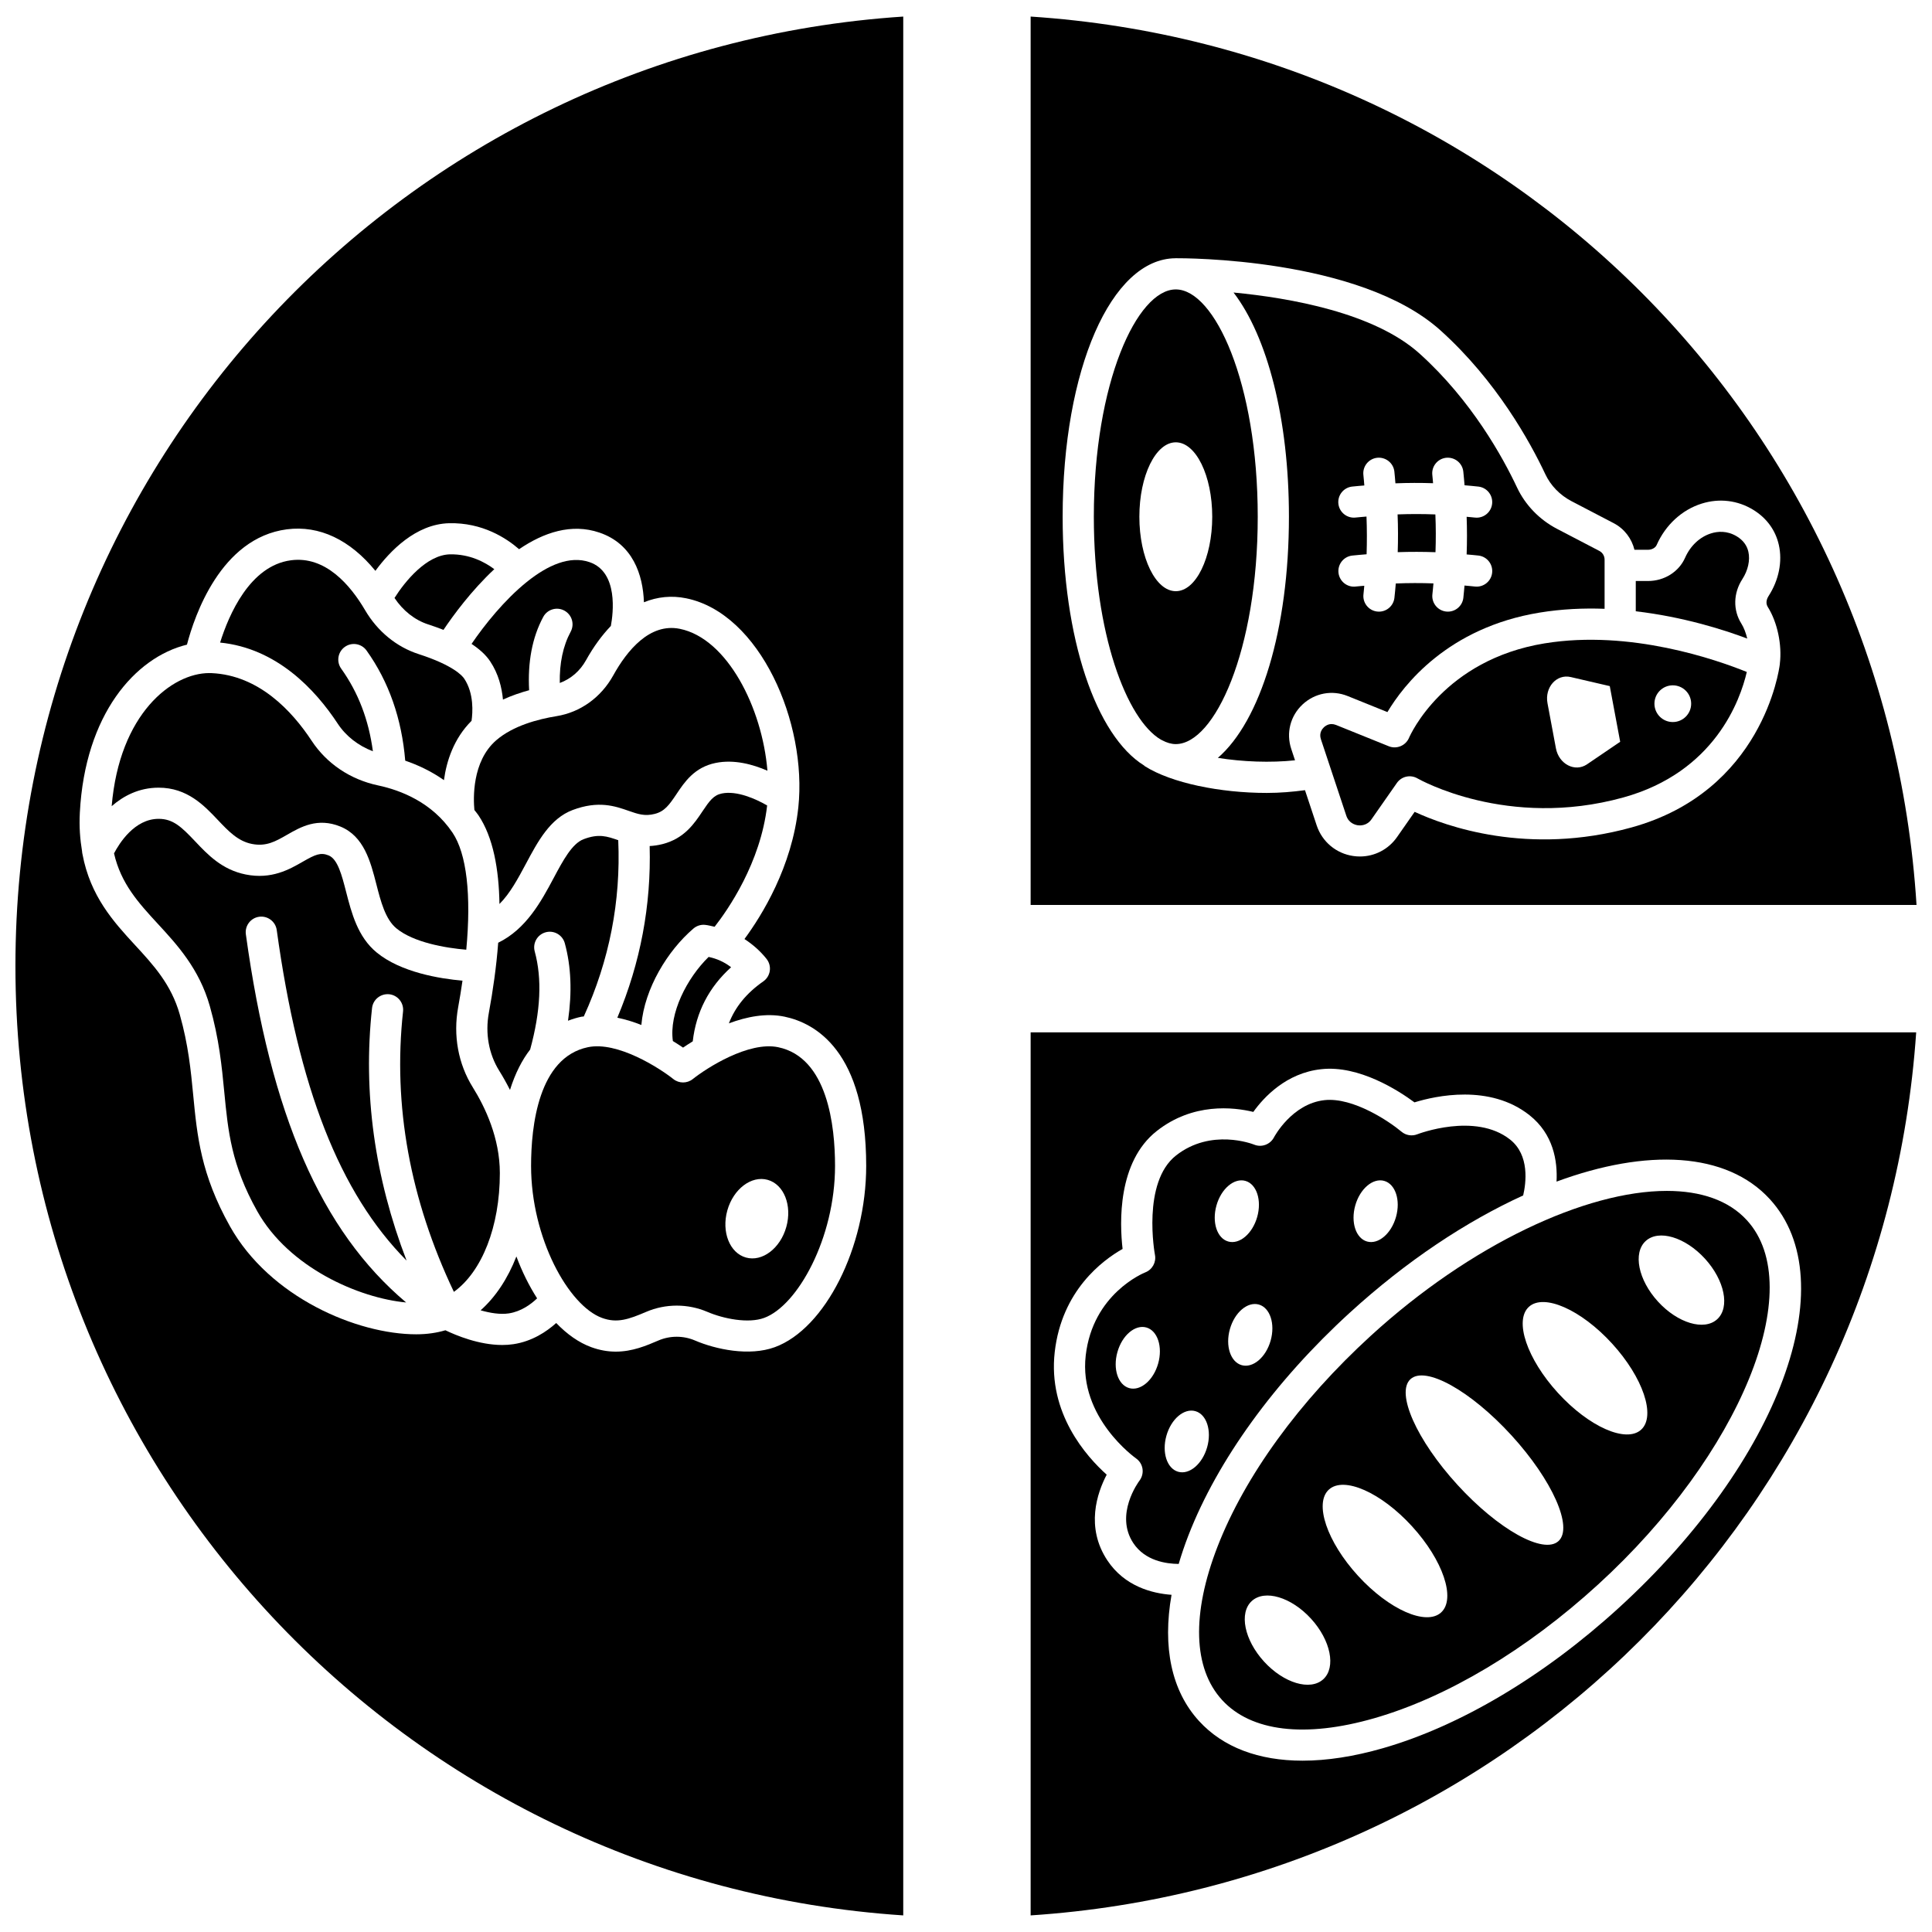
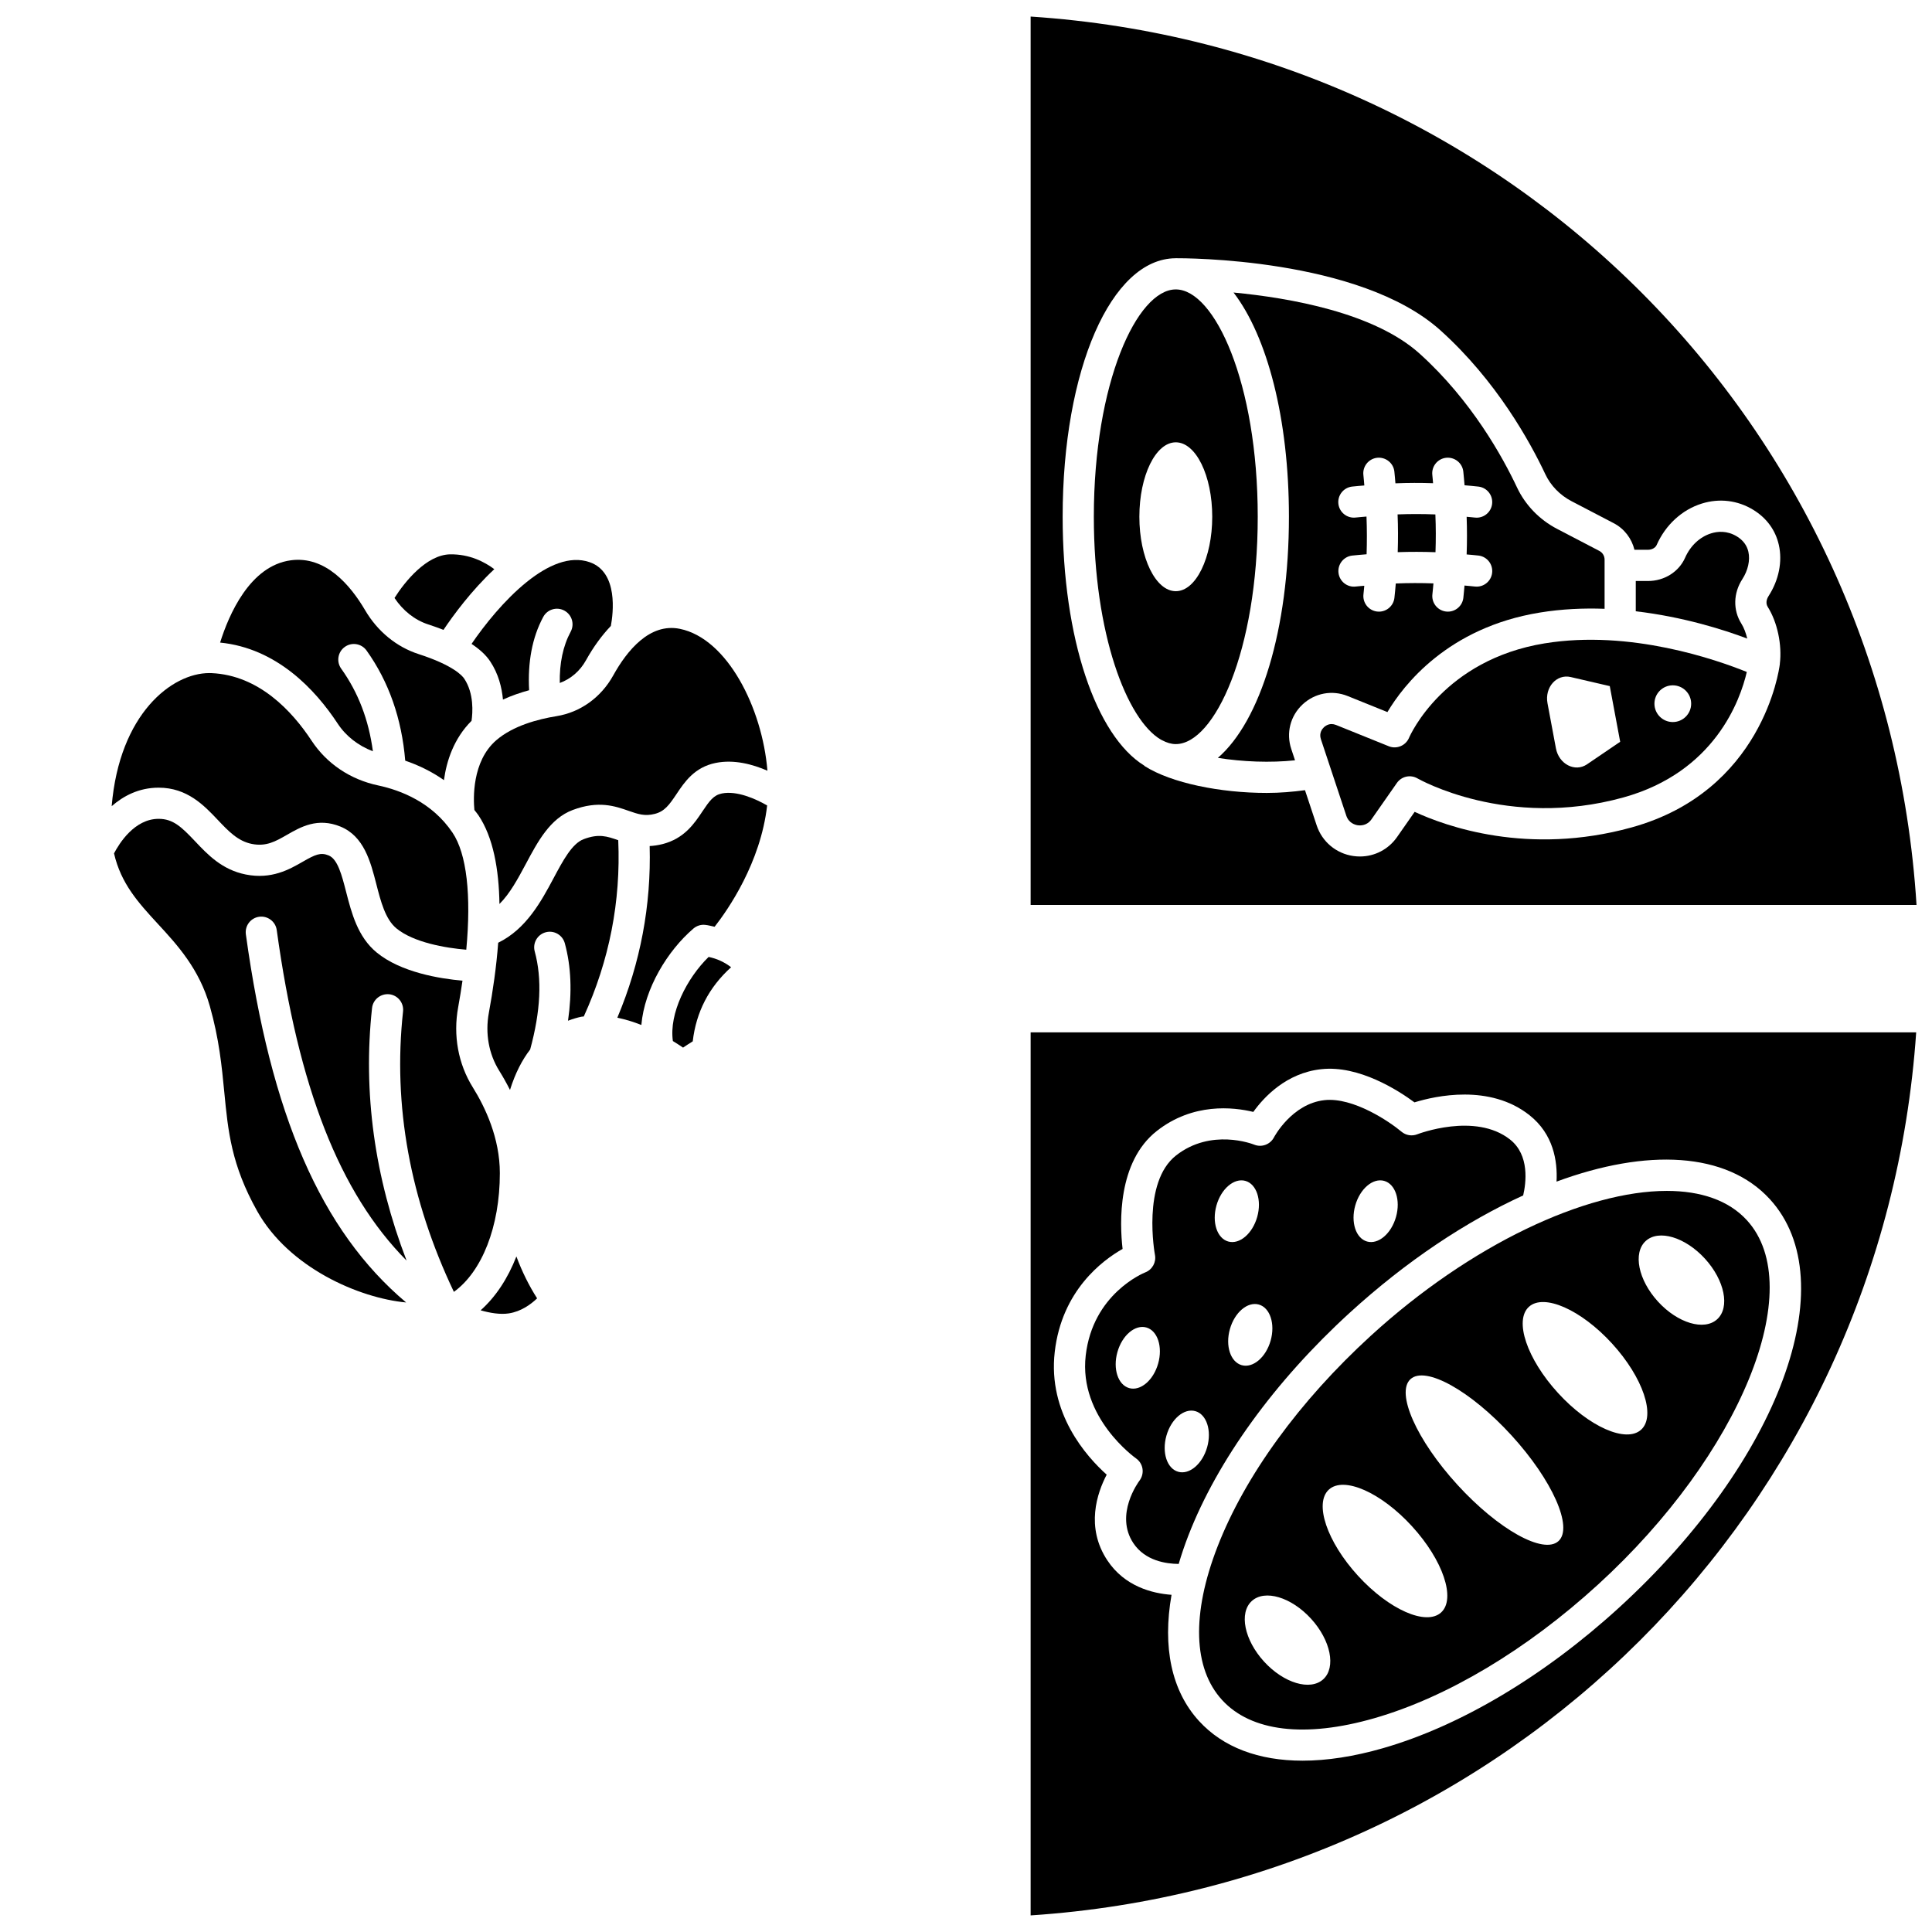
<svg xmlns="http://www.w3.org/2000/svg" width="800px" height="800px" version="1.1" viewBox="144 144 512 512">
  <defs>
    <clipPath id="c">
      <path d="m417 417h234.9v234.9h-234.9z" />
    </clipPath>
    <clipPath id="b">
      <path d="m148.09 148.09h235.91v503.81h-235.91z" />
    </clipPath>
    <clipPath id="a">
      <path d="m417 148.09h234.9v235.91h-234.9z" />
    </clipPath>
  </defs>
  <g clip-path="url(#c)">
    <path d="m417.13 651.6c126.21-8.305 226.03-107.84 234.68-234.02h-234.68zm6.387-149.33c1.871-16.238 12.609-24.25 17.98-27.289-0.793-6.871-1.379-23.082 9.094-31.285 9.57-7.496 20.227-6.316 25.547-5.027 2.793-3.894 8.727-10.316 17.988-11.32 10.02-1.121 20.523 5.68 24.723 8.789 5.566-1.719 19.945-4.926 30.461 3.383 6.352 5.019 7.481 12.137 7.188 17.621 23.922-8.836 45.031-7.926 56.555 4.68 20.012 21.906 2.461 69.426-39.961 108.19-19.855 18.141-42.09 31.387-62.621 37.285-7.68 2.207-14.824 3.301-21.285 3.301-11.637 0-21.066-3.543-27.438-10.516-7.293-7.977-9.715-19.562-7.281-33.438-5.09-0.371-12.398-2.203-16.992-9.102-5.863-8.816-2.711-17.93-0.191-22.738-5.348-4.789-15.645-16.277-13.766-32.535z" />
  </g>
  <path d="m445.05 530.48c0.926 0.645 1.551 1.641 1.723 2.754 0.172 1.117-0.117 2.25-0.797 3.148-0.266 0.352-6.648 9.016-1.621 16.578 3.141 4.715 8.746 5.473 12.012 5.5 0.723-2.465 1.578-4.988 2.574-7.562 7.727-19.914 22.91-40.871 42.766-59.016 15.035-13.734 30.863-24.188 45.949-31.078 0.762-3.269 1.758-10.68-3.469-14.812-9.246-7.309-24.441-1.453-24.594-1.395-1.418 0.559-3.027 0.289-4.188-0.688-3.09-2.602-12.75-9.184-20.391-8.359-8.664 0.941-13.352 9.77-13.402 9.863-0.988 1.891-3.269 2.734-5.234 1.934-0.445-0.184-11.426-4.414-20.699 2.852-9.121 7.141-5.652 26.148-5.609 26.34 0.387 1.965-0.691 3.93-2.562 4.656-0.551 0.219-13.91 5.734-15.785 22.02-1.902 16.473 13.176 27.16 13.328 27.266zm58.109-67.02c1.25-4.438 4.684-7.352 7.668-6.512 2.984 0.844 4.383 5.121 3.129 9.555-1.25 4.438-4.684 7.352-7.668 6.512-2.977-0.836-4.379-5.117-3.129-9.555zm-22.426 35.812c-1.25 4.438-4.684 7.352-7.668 6.512-2.981-0.844-4.383-5.121-3.129-9.555 1.25-4.438 4.684-7.352 7.668-6.512 2.981 0.844 4.383 5.117 3.129 9.555zm-14.359-35.812c1.25-4.438 4.684-7.352 7.668-6.512 2.981 0.844 4.383 5.121 3.129 9.555-1.25 4.438-4.684 7.352-7.668 6.512-2.981-0.836-4.379-5.117-3.129-9.555zm-13.262 61.02c1.25-4.438 4.684-7.352 7.668-6.512 2.984 0.844 4.383 5.121 3.129 9.555-1.258 4.434-4.684 7.352-7.668 6.512-2.981-0.836-4.383-5.117-3.129-9.555zm-12.984-22.172c1.25-4.438 4.684-7.352 7.668-6.512 2.981 0.844 4.383 5.121 3.129 9.555-1.25 4.438-4.684 7.352-7.668 6.512-2.981-0.84-4.383-5.121-3.129-9.555z" />
  <path d="m466.65 553.89c-6.898 17.793-6.473 32.215 1.203 40.613 7.668 8.402 22 10.121 40.34 4.848 19.328-5.559 40.398-18.145 59.328-35.449 37.699-34.453 55.762-78.652 39.434-96.516-4.828-5.289-12.23-7.785-21.227-7.785-21.418 0-51.898 14.125-78.441 38.383-18.934 17.309-33.363 37.16-40.637 55.906zm28.031 35.129c-3.438 3.141-10.461 1.043-15.695-4.68-5.231-5.727-6.688-12.91-3.25-16.051 3.438-3.141 10.461-1.043 15.695 4.68 5.231 5.719 6.684 12.91 3.25 16.051zm85.449-116.14c3.438-3.141 10.461-1.043 15.695 4.68 5.231 5.727 6.688 12.91 3.25 16.051s-10.461 1.043-15.695-4.68c-5.234-5.723-6.688-12.91-3.25-16.051zm-30.957 17.445c3.957-3.613 13.824 0.738 22.039 9.73 8.215 8.988 11.668 19.207 7.711 22.824-3.957 3.613-13.824-0.738-22.039-9.73-8.219-8.992-11.672-19.207-7.711-22.824zm-31.379 19.164c3.957-3.613 15.945 3.062 26.777 14.91 10.828 11.852 16.402 24.391 12.445 28.008-3.957 3.613-15.945-3.062-26.777-14.91-10.832-11.855-16.402-24.395-12.445-28.008zm0.41 39c8.215 8.988 11.668 19.207 7.711 22.828-3.957 3.613-13.824-0.738-22.039-9.73-8.215-8.988-11.668-19.207-7.711-22.828 3.961-3.613 13.828 0.742 22.039 9.73z" />
  <path d="m335.3 354.28c-2.188 0.445-3.269 1.934-5.141 4.734-2.148 3.219-4.82 7.227-10.621 8.688-1.203 0.301-2.316 0.453-3.371 0.508 0.422 15.699-2.441 30.957-8.566 45.488 2.195 0.469 4.34 1.117 6.363 1.934 0.844-9.691 6.961-19.707 13.801-25.559 0.859-0.73 1.961-1.094 3.102-0.973 0.875 0.086 1.68 0.332 2.516 0.5 3.512-4.488 12.18-16.926 13.918-32.145-3.004-1.738-8.027-3.984-12-3.176z" />
  <path d="m257.49 309.48c1.445 0.469 2.769 0.949 4.035 1.445 2.535-3.781 7.352-10.379 13.473-16.09-2.504-1.867-6.508-4.023-11.77-3.93-6.215 0.16-11.914 7.184-14.68 11.562 2.238 3.356 5.352 5.852 8.941 7.012z" />
  <path d="m291.48 333.79c-4.816 0.777-11.496 2.512-15.973 6.387-6.488 5.621-6.066 15.578-5.789 18.48 0.352 0.473 0.73 0.887 1.066 1.387 3.93 5.844 5.43 14.344 5.578 23.523 2.801-2.797 4.883-6.676 7.039-10.707 3.133-5.871 6.371-11.941 12.355-14.199 6.848-2.578 11.277-1.027 14.84 0.219 2.469 0.863 4.266 1.488 6.91 0.812 2.59-0.652 3.82-2.34 5.777-5.262 2.109-3.16 4.734-7.094 10.352-8.242 4.906-1.004 9.895 0.383 13.742 2.059-1.379-16.711-10.66-35.035-23.199-37.598-8.016-1.641-14.035 5.797-17.652 12.324-3.242 5.856-8.73 9.797-15.047 10.816z" />
  <path d="m322.32 419.89c1.012 0.625 1.945 1.223 2.699 1.738 0.723-0.496 1.602-1.066 2.566-1.66 0.891-7.742 4.281-14.336 10.164-19.637-1.766-1.367-3.742-2.273-5.957-2.734-5.789 5.656-10.52 14.98-9.473 22.293z" />
  <path d="m298.09 413.44c0.203-0.043 0.414-0.027 0.621-0.066 6.773-14.84 9.836-30.527 9.129-46.711-2.984-1.043-5.16-1.789-9.164-0.273-3.078 1.16-5.461 5.629-7.984 10.359-3.242 6.078-7.231 13.461-14.664 17.086-0.484 6.422-1.414 12.824-2.477 18.578-1.004 5.453-0.02 10.91 2.762 15.367 0.93 1.488 1.895 3.191 2.84 5.062 1.41-4.496 3.258-8.012 5.344-10.707 2.785-10.191 3.195-18.711 1.211-25.996-0.598-2.203 0.699-4.473 2.898-5.074 2.191-0.605 4.469 0.699 5.074 2.898 1.688 6.184 1.945 12.977 0.852 20.539 1.25-0.48 2.461-0.832 3.559-1.062z" />
  <path d="m201.7 361.27c2.867 3.023 5.344 5.641 9.043 6.379 3.789 0.75 6.246-0.648 9.348-2.434 3.602-2.066 8.078-4.637 14.129-2.164 6.246 2.555 7.984 9.309 9.516 15.27 1.172 4.57 2.387 9.297 5.32 11.707 4.562 3.75 13.031 5.199 18.512 5.652 1.352-14.461 0.121-25.422-3.644-31.016-5.414-8.035-13.715-11.246-19.727-12.523-7.363-1.562-13.617-5.766-17.617-11.844-5.176-7.863-13.98-17.355-26.52-17.914-0.199-0.008-0.402-0.012-0.602-0.012-9.91 0-23.812 10.777-25.863 35.273 3.113-2.719 7.227-4.902 12.441-4.902 7.586-0.008 12.066 4.727 15.664 8.527z" />
  <path d="m269.3 432.16c-3.879-6.215-5.254-13.758-3.879-21.242 0.445-2.418 0.809-4.742 1.145-7.031-5.996-0.523-16.332-2.191-22.758-7.481-5.016-4.129-6.641-10.453-8.078-16.035-1.148-4.469-2.234-8.691-4.637-9.676-2.117-0.859-3.496-0.266-6.891 1.688-3.481 2-8.246 4.734-15.074 3.367-6.285-1.25-10.078-5.262-13.426-8.801-3.598-3.801-5.82-5.949-9.66-5.949-6.402 0-10.445 6.512-11.824 9.156 1.836 7.996 6.426 13.043 11.555 18.609 5.168 5.602 11.027 11.957 13.832 21.863 2.481 8.766 3.168 15.91 3.836 22.824 0.996 10.332 1.855 19.262 8.715 31.504 8.438 15.062 27.082 23.062 39.473 24.211-22.59-19.043-35.859-49.695-42.473-97.562-0.309-2.262 1.27-4.348 3.527-4.656 2.242-0.309 4.348 1.266 4.656 3.527 5.762 41.762 16.598 69.613 34.41 87.594-8.465-22.047-11.605-44.484-9.152-66.926 0.246-2.269 2.297-3.883 4.559-3.656 2.269 0.246 3.902 2.289 3.656 4.559-2.723 24.922 1.867 49.895 13.473 74.309 7.422-5.352 12.18-17.258 12.18-31.465 0.004-9.297-3.894-17.488-7.164-22.73z" />
-   <path d="m322.44 429.96c-3.644-2.898-14.816-10.09-22.648-8.438-13.098 2.742-15.051 20.883-15.051 31.453 0 19.113 9.918 37.031 18.785 40.281 4.019 1.477 7.113 0.371 11.734-1.605 2.57-1.098 5.328-1.648 8.086-1.648 2.762 0 5.516 0.551 8.09 1.648 4.32 1.852 10.887 3.148 15.074 1.605 8.867-3.25 18.785-21.168 18.785-40.281 0-10.566-1.953-28.711-15.055-31.449-7.84-1.648-19.004 5.531-22.648 8.438-1.5 1.199-3.648 1.199-5.152-0.004zm14.309 34.82c1.59-5.684 6.379-9.316 10.695-8.109s6.527 6.797 4.938 12.48-6.379 9.316-10.695 8.109-6.527-6.797-4.938-12.48z" />
  <path d="m271.37 491.25c2.481 0.703 5.164 1.16 7.453 0.816 3.309-0.5 5.898-2.438 7.519-3.988-2.121-3.309-3.981-7.051-5.492-11.102-2.281 5.852-5.5 10.727-9.48 14.273z" />
  <path d="m273.91 319.28c2.203 3.316 3.082 6.934 3.379 10.117 2.305-1.062 4.664-1.859 6.934-2.481-0.398-7.379 0.785-13.934 3.738-19.422 1.078-2.012 3.586-2.769 5.594-1.68 2.008 1.082 2.762 3.586 1.68 5.594-2.035 3.785-2.984 8.359-2.887 13.59 2.867-1.051 5.344-3.133 6.953-6.035 2.008-3.613 4.227-6.606 6.586-9.082 0.605-3.258 2.039-14.297-5.676-16.914-5.25-1.789-11.059 0.848-16.426 5.113-0.027 0.023-0.039 0.059-0.066 0.078-0.027 0.023-0.07 0.027-0.098 0.051-5.894 4.731-11.23 11.406-14.656 16.434 2.176 1.438 3.844 2.977 4.945 4.637z" />
  <path d="m202.33 314.29c14.973 1.496 25.172 12.375 31.156 21.465 2.219 3.371 5.484 5.875 9.336 7.34-1.117-8.324-3.863-15.543-8.402-21.895-1.328-1.855-0.898-4.438 0.957-5.762 1.848-1.332 4.438-0.898 5.762 0.957 5.914 8.273 9.332 18.09 10.25 29.188 3.328 1.141 6.867 2.777 10.262 5.164 0.676-5.035 2.598-11.023 7.312-15.719 0.309-2.129 0.695-7.215-1.938-11.18-0.516-0.777-2.914-3.543-12.066-6.5-5.863-1.891-10.898-6.012-14.18-11.602-3.941-6.715-10.543-14.477-19.676-13.266-10.91 1.434-16.484 14.504-18.773 21.809z" />
  <g clip-path="url(#b)">
-     <path d="m148.09 400c0 133.19 103 242.88 235.28 251.6v-503.21c-132.28 8.723-235.28 118.41-235.28 251.61zm95.391-104.72c3.848-5.234 10.691-12.391 19.523-12.621 8.836-0.211 15.172 3.941 18.562 6.883 6.5-4.422 13.871-6.934 21.293-4.398 8.816 2.992 11.543 11.137 11.789 18.461 3.566-1.453 7.32-1.84 11.184-1.055 19.629 4.008 32.102 33.07 29.734 55.395-1.68 15.812-9.668 28.656-14.273 34.906 2.137 1.406 4.129 3.098 5.856 5.277 0.707 0.891 1.016 2.035 0.852 3.164-0.164 1.129-0.789 2.141-1.723 2.789-4.441 3.098-7.445 6.785-9.117 11.121 4.664-1.742 9.871-2.801 14.77-1.77 8.078 1.691 21.621 9.078 21.621 39.539 0 21.594-10.859 43.145-24.207 48.039-6.785 2.484-15.641 0.598-21.176-1.77-3.078-1.316-6.598-1.316-9.668 0-3.184 1.367-6.906 2.957-11.309 2.957-2.027 0-4.199-0.34-6.523-1.191-3.281-1.203-6.41-3.426-9.266-6.394-2.559 2.293-6.387 4.867-11.359 5.613-0.973 0.148-1.957 0.211-2.945 0.211-6.137 0-12.207-2.527-15.062-3.902-2.25 0.672-4.824 1.07-7.727 1.07-15.641 0-38.793-9.746-49.375-28.633-7.711-13.758-8.691-23.953-9.73-34.746-0.629-6.543-1.281-13.316-3.562-21.363-2.266-8.008-6.969-13.109-11.953-18.508-5.617-6.094-11.766-12.875-13.84-24.027-0.043-0.242-0.105-0.477-0.102-0.727-0.516-3.082-0.793-6.418-0.59-10.242 1.367-26 14.641-41.16 28.387-44.52 1.984-7.594 8.941-28.262 26.473-30.562 8.652-1.117 16.77 2.801 23.465 11.004z" />
-   </g>
+     </g>
  <g clip-path="url(#a)">
    <path d="m417.13 148.39v235.43h234.77c-7.984-126.95-107.86-227.09-234.77-235.43zm198.53 171.71v0.012c0 0.004-0.004 0.004-0.004 0.008-0.176 1.434-4.617 33.586-39.293 43.164-27.457 7.586-49.301-0.352-57.465-4.137l-4.664 6.68c-2.281 3.273-5.941 5.152-9.844 5.152-0.582 0-1.168-0.043-1.762-0.129-4.535-0.656-8.25-3.773-9.695-8.117l-3.098-9.328c-3.258 0.438-6.641 0.73-10.133 0.73-12.348 0-25.254-2.629-32.293-7.074-0.074-0.051-0.117-0.129-0.188-0.176-12.754-7.891-21.609-33.594-21.609-65.945 0-38.996 12.852-68.414 29.91-68.5 0.012 0 0.023-0.008 0.039-0.008 1.984-0.008 48.73-0.199 70.188 19.129 14.887 13.41 23.793 29.641 27.781 38.117 1.414 3.008 3.867 5.535 6.91 7.125l11.219 5.852c2.812 1.473 4.75 4.055 5.488 7.039h3.602c1.012 0 1.945-0.516 2.273-1.25 2.359-5.348 6.723-9.355 11.965-10.992 4.664-1.457 9.516-0.871 13.641 1.656 3.543 2.172 5.891 5.379 6.777 9.281 1 4.41 0.008 9.359-2.727 13.582-0.238 0.367-0.961 1.664-0.207 2.859 2.555 4.055 3.82 10.074 3.203 15.062-0.004 0.039 0.008 0.074 0.004 0.113-0.004-0.004-0.012 0.074-0.02 0.094z" />
  </g>
  <path d="m553.38 314.49c-26.75 4.359-35.625 24.223-35.988 25.07-0.891 2.059-3.269 3.039-5.344 2.207l-13.984-5.644c-0.426-0.168-0.812-0.238-1.172-0.238-1.008 0-1.723 0.547-2.039 0.844-0.426 0.398-1.355 1.504-0.801 3.168l6.727 20.254c0.66 1.996 2.348 2.445 3.039 2.551 0.695 0.094 2.438 0.148 3.641-1.578l6.727-9.629c1.23-1.773 3.613-2.293 5.484-1.199 0.328 0.184 23.777 13.539 54.496 5.047 24.297-6.715 31.027-25.848 32.754-33.266-7.918-3.211-30.883-11.281-53.539-7.586zm33.93 11.129c2.684 0 4.867 2.176 4.867 4.863 0 2.684-2.176 4.867-4.867 4.867s-4.867-2.176-4.867-4.867c0-2.691 2.18-4.863 4.867-4.863zm-13.945 14.961-8.789 5.973c-3.184 2.164-7.457-0.039-8.242-4.25l-2.231-11.938c-0.785-4.215 2.406-7.809 6.156-6.941l10.348 2.402z" />
  <path d="m455.6 220.7c-10.273 0-21.723 24.742-21.723 60.246 0 31.016 8.738 53.809 17.793 59.082 0.051 0.027 0.102 0.027 0.148 0.059 0.051 0.031 0.113 0.059 0.16 0.09 1.207 0.648 2.422 1.016 3.613 1.016 10.273 0 21.723-24.738 21.723-60.246 0.004-35.504-11.441-60.246-21.715-60.246zm0 79.973c-5.332 0-9.656-8.832-9.656-19.727s4.32-19.727 9.656-19.727c5.332 0 9.656 8.832 9.656 19.727-0.004 10.895-4.328 19.727-9.656 19.727z" />
  <path d="m501.15 328.46 10.531 4.25c4.219-7.094 15.961-22.395 40.367-26.371 5.82-0.953 11.609-1.207 17.184-1v-13.035c0-0.973-0.535-1.859-1.402-2.309l-11.219-5.852c-4.641-2.422-8.391-6.305-10.574-10.938-3.719-7.914-12.023-23.055-25.828-35.492-12.023-10.832-34.324-14.762-49.309-16.191 8.91 11.605 14.68 33.344 14.68 59.426 0 29.945-7.594 54.188-18.836 63.895 6.582 1.055 13.949 1.336 20.449 0.645l-0.996-3c-1.402-4.227-0.262-8.746 2.988-11.793 3.254-3.039 7.84-3.902 11.965-2.234zm4.981-47.566c-0.949 0.094-1.891 0.145-2.848 0.258-2.254 0.273-4.32-1.34-4.594-3.606-0.273-2.266 1.344-4.32 3.606-4.594 1.094-0.133 2.172-0.191 3.266-0.297-0.09-0.918-0.137-1.824-0.246-2.742-0.273-2.266 1.344-4.32 3.609-4.594 2.254-0.254 4.32 1.344 4.594 3.606 0.129 1.059 0.184 2.106 0.285 3.16 3.356-0.133 6.68-0.141 9.977-0.027-0.074-0.715-0.105-1.426-0.195-2.144-0.273-2.266 1.344-4.32 3.609-4.594 2.273-0.254 4.32 1.344 4.594 3.606 0.148 1.23 0.215 2.449 0.336 3.676 1.238 0.121 2.496 0.199 3.723 0.355 2.266 0.289 3.863 2.359 3.574 4.625-0.266 2.086-2.047 3.606-4.09 3.606-0.172 0-0.352-0.008-0.527-0.031-0.703-0.09-1.422-0.125-2.129-0.203 0.121 3.356 0.121 6.68 0 9.977 1.059 0.105 2.133 0.168 3.176 0.301 2.266 0.289 3.863 2.359 3.574 4.625-0.266 2.086-2.047 3.606-4.09 3.606-0.172 0-0.352-0.008-0.527-0.031-0.887-0.113-1.801-0.16-2.699-0.258-0.113 1.098-0.172 2.219-0.312 3.309-0.266 2.086-2.047 3.606-4.09 3.606-0.172 0-0.352-0.008-0.527-0.031-2.266-0.289-3.863-2.359-3.574-4.625 0.121-0.934 0.172-1.887 0.27-2.828-3.293-0.121-6.617-0.117-9.98 0.023-0.125 1.285-0.203 2.582-0.367 3.856-0.266 2.086-2.047 3.606-4.09 3.606-0.172 0-0.352-0.008-0.527-0.031-2.266-0.289-3.863-2.359-3.574-4.625 0.094-0.727 0.129-1.473 0.211-2.203-0.746 0.078-1.492 0.113-2.238 0.203-2.254 0.289-4.32-1.34-4.594-3.606-0.273-2.266 1.344-4.32 3.606-4.594 1.285-0.152 2.559-0.227 3.84-0.348 0.105-3.297 0.105-6.625-0.027-9.988z" />
  <path d="m607.34 290.23c-0.383-1.703-1.406-3.066-3.027-4.062-2.648-1.625-5.199-1.344-6.867-0.816-2.969 0.93-5.473 3.277-6.871 6.441-1.656 3.75-5.516 6.18-9.832 6.18h-3.246v8.023c12.473 1.457 23.156 4.828 29.543 7.234-0.363-1.484-0.875-2.891-1.566-3.984-2.238-3.555-2.137-8.055 0.262-11.762 1.508-2.328 2.106-5.035 1.605-7.254z" />
  <path d="m524.42 290.34c0.117-3.301 0.113-6.641-0.031-10.012-3.301-0.133-6.641-0.133-10.012-0.008 0.137 3.367 0.145 6.703 0.031 10.008 3.371-0.117 6.707-0.109 10.012 0.012z" />
</svg>